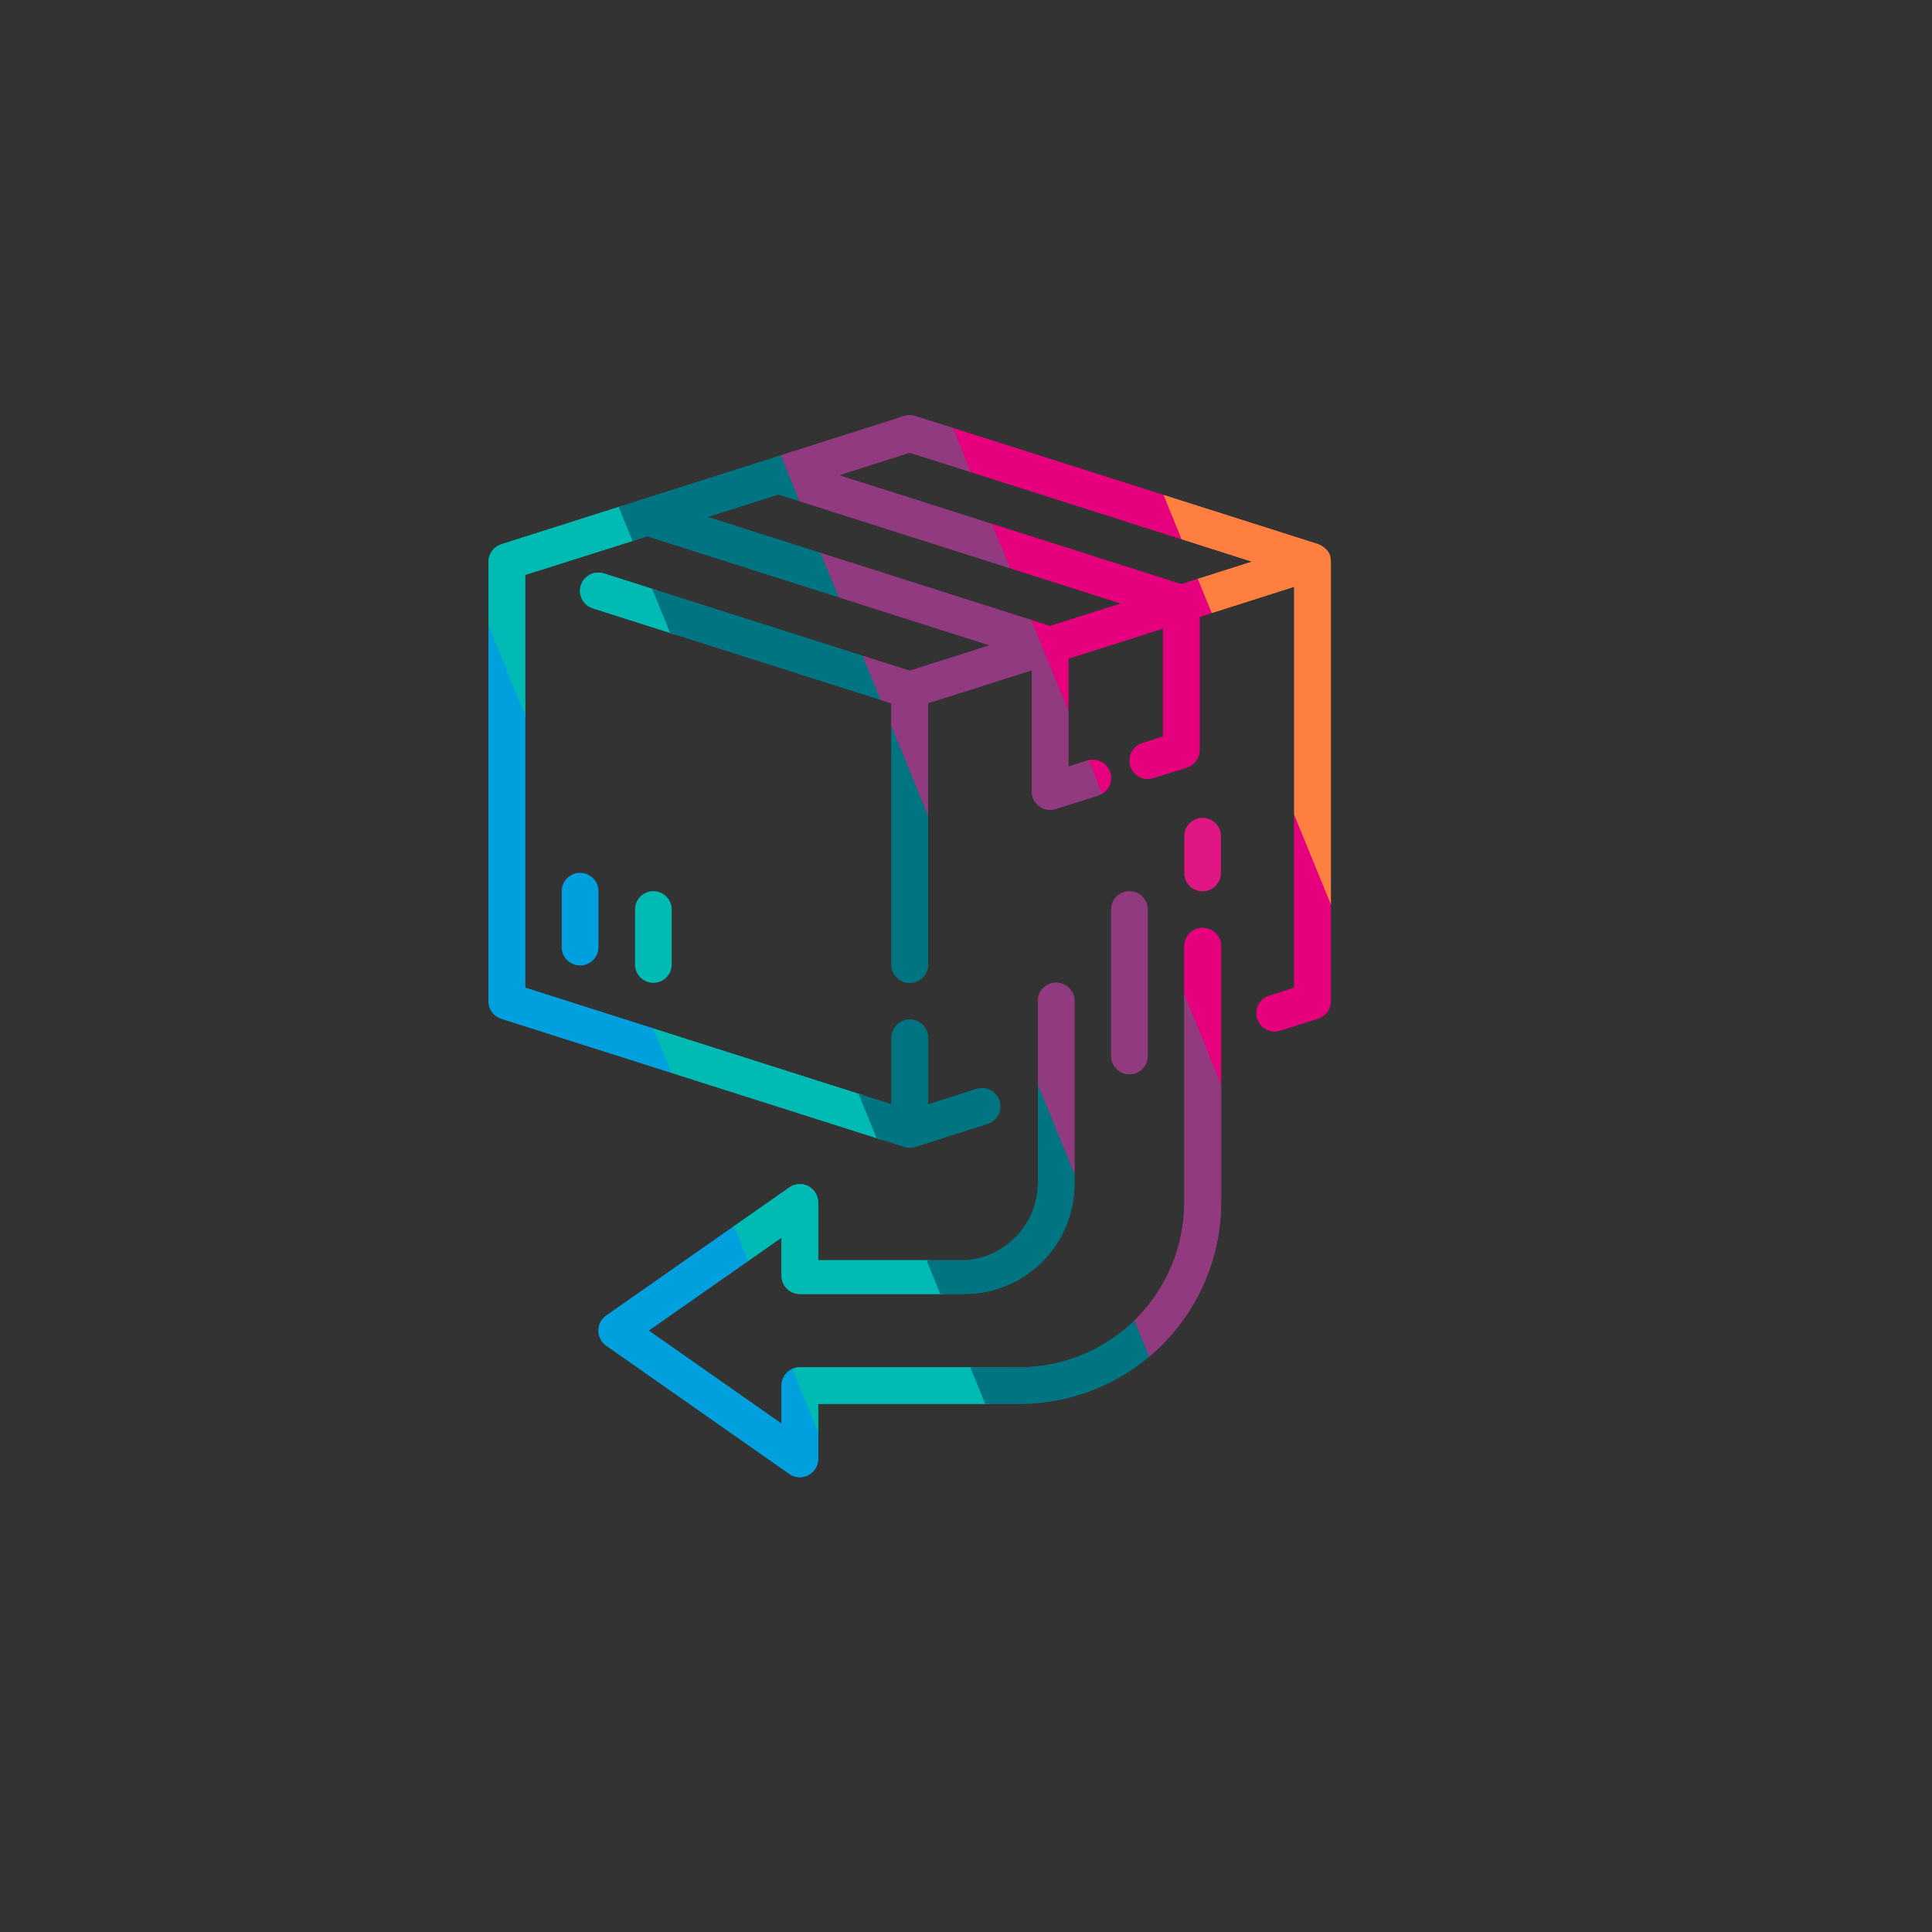
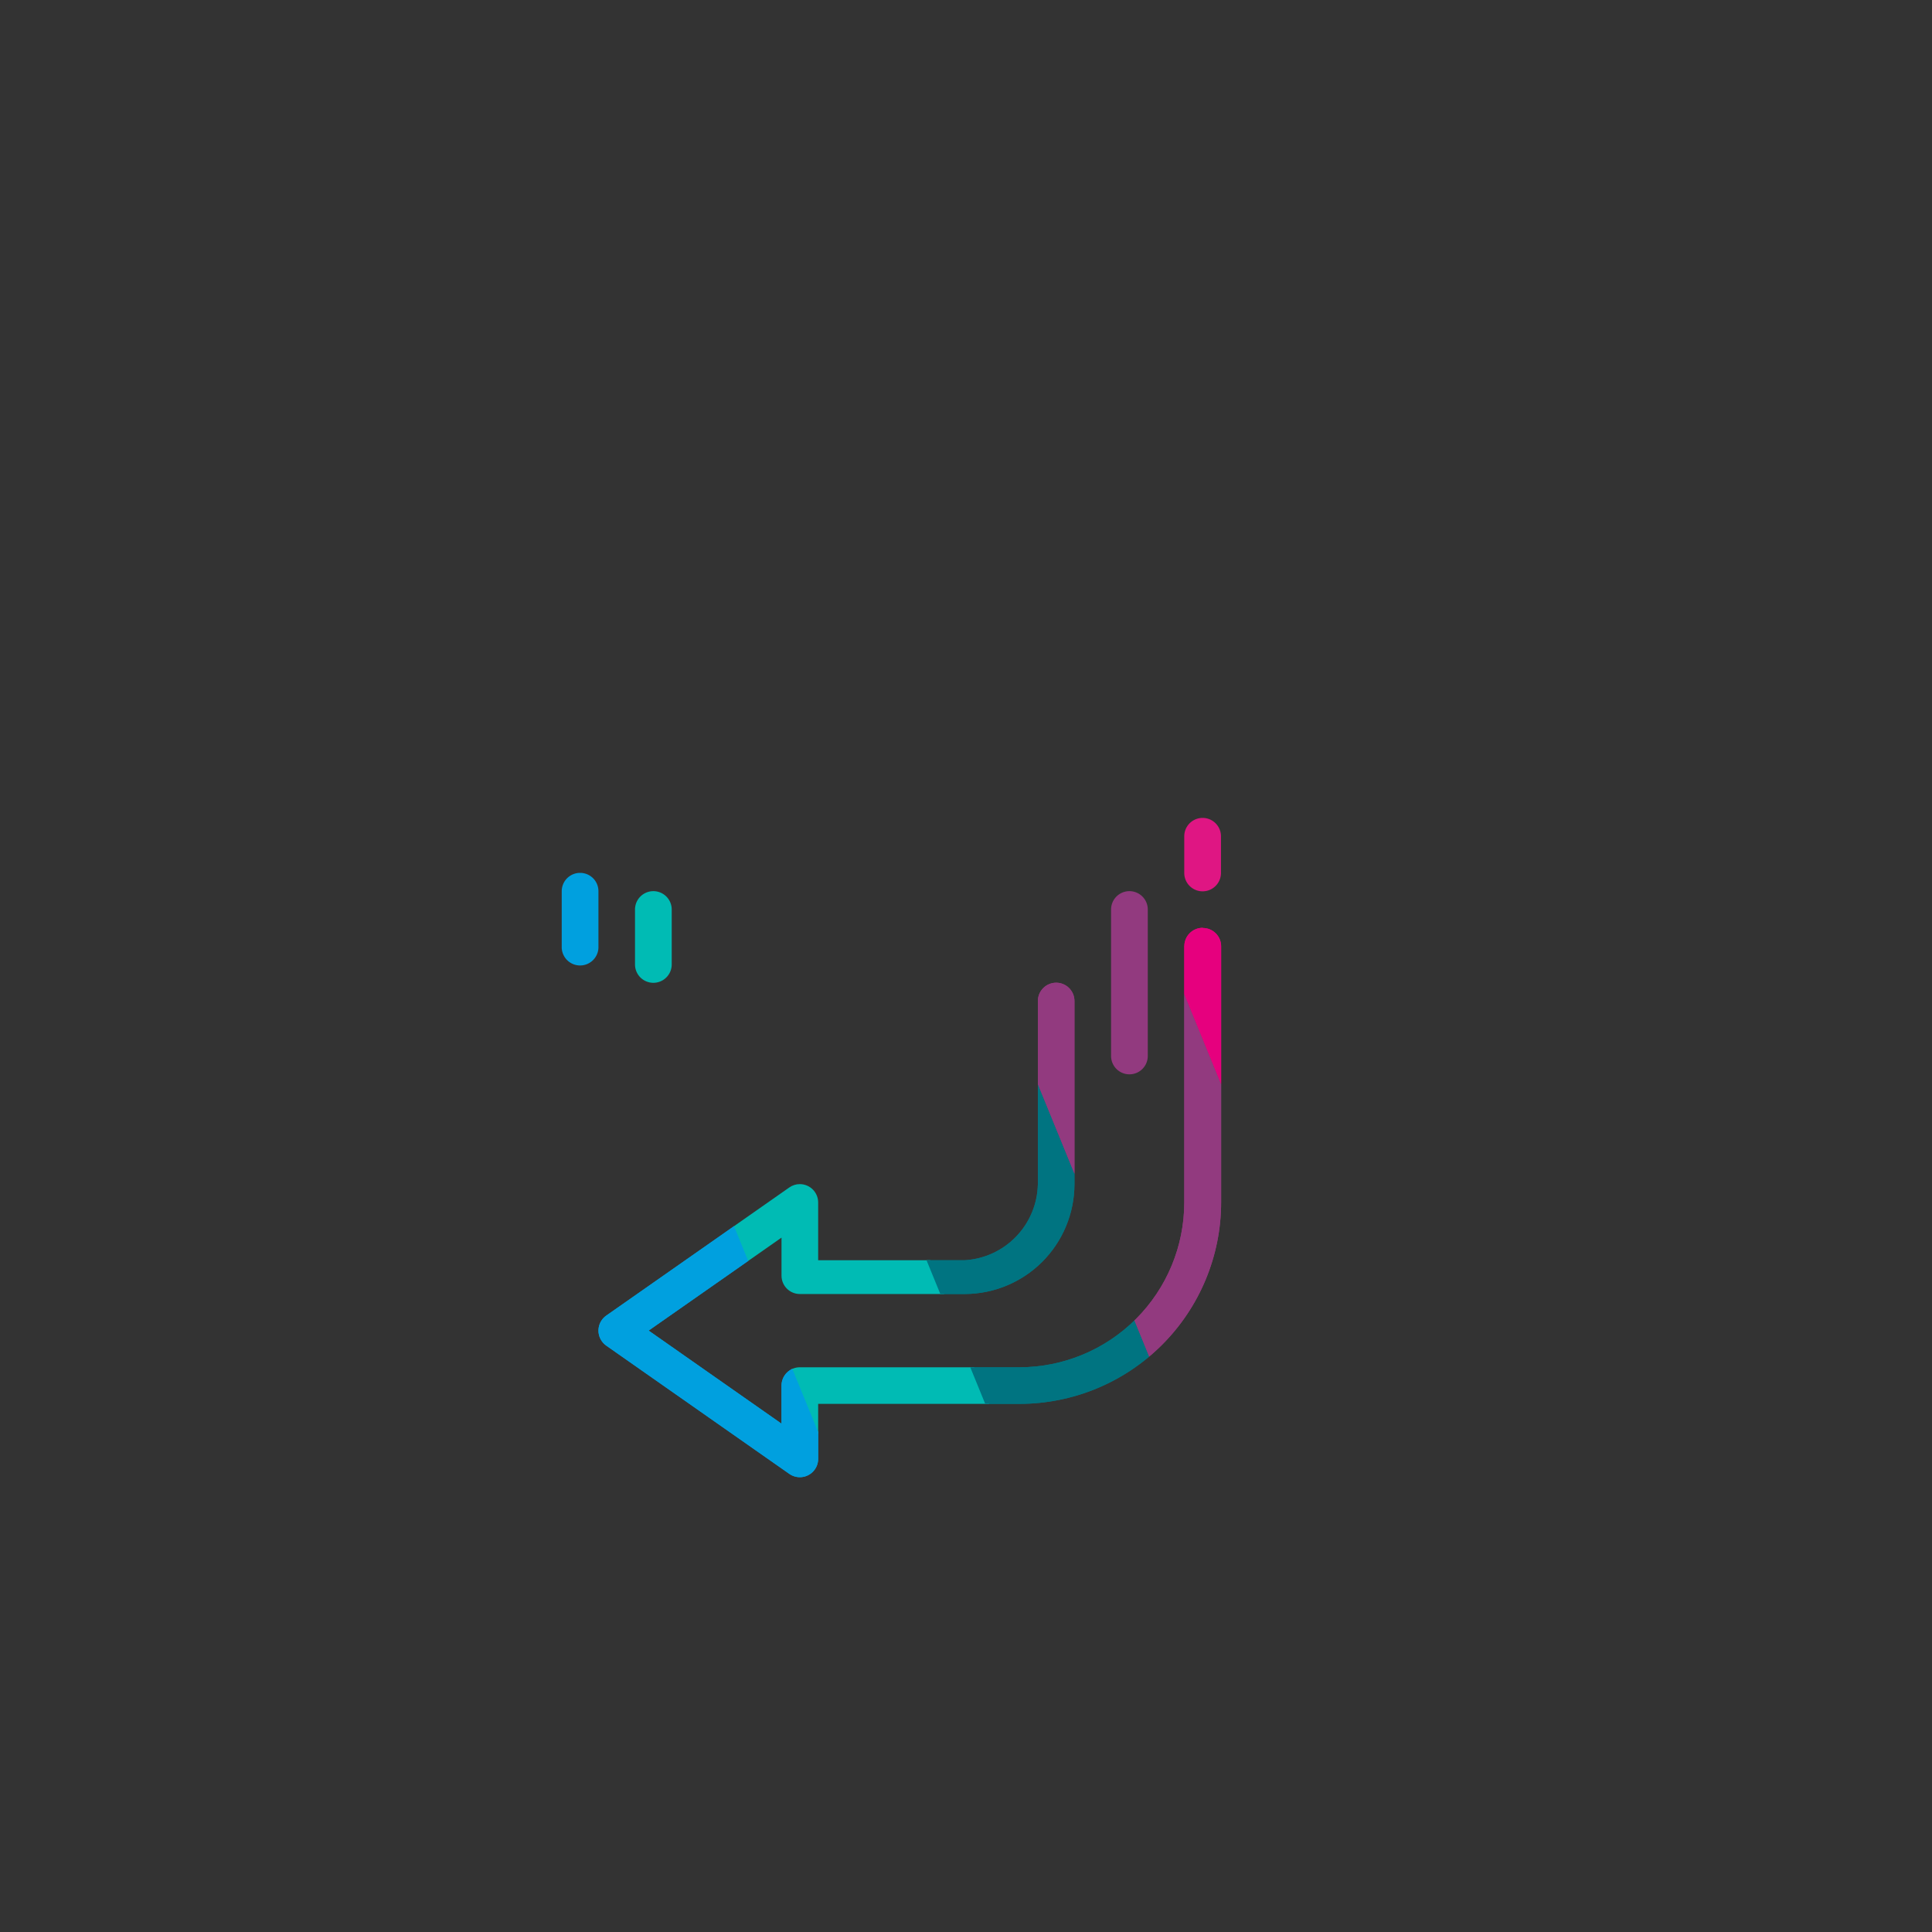
<svg xmlns="http://www.w3.org/2000/svg" width="100" height="100" viewBox="0 0 100 100">
  <rect x="0" y="0" width="100" height="100" fill="#333333" stroke="none" />
  <defs>
    <clipPath id="clip-path">
-       <path id="Tracé_20" data-name="Tracé 20" d="M85.443,95.7l3.665-1.165,17.722,5.644-3.665,1.165Zm6.793-2.161L95.9,92.369l17.723,5.644-3.665,1.165Zm3.379-3.059-20.85,6.633a.95.95,0,0,0-.663.91v22.738a.948.948,0,0,0,.663.91l20.85,6.633a.97.97,0,0,0,.575,0l3.791-1.207a.949.949,0,0,0-.575-1.806l-2.549.814v-3.445a.949.949,0,0,0-1.9,0V126.1L76,120.064V98.7l6.318-2,17.724,5.644-4.14,1.316L80.072,98.623a.947.947,0,1,0-.573,1.806l15.454,4.916v13.524a.949.949,0,0,0,1.9,0V105.338l5.371-1.706v6.279a.947.947,0,0,0,.945.949h0a.96.96,0,0,0,.286-.046l2.21-.7a.947.947,0,1,0-.574-1.806l-.978.311v-5.584l4.9-1.558v5.591l-1.076.342a.949.949,0,0,0,.284,1.852.936.936,0,0,0,.284-.046l1.739-.546a.952.952,0,0,0,.665-.91v-6.889l4.894-1.559v20.756l-1.233.393a.949.949,0,0,0,.392,1.856.986.986,0,0,0,.125-.035l.051-.018,1.9-.6a.949.949,0,0,0,.663-.91V98.012a.941.941,0,0,0-.042-.255h.007v-.033a.817.817,0,0,0-.242-.375.949.949,0,0,0-.182-.142c-.038-.02-.075-.04-.113-.057l-.084-.042L96.19,90.476a.943.943,0,0,0-.575,0" transform="translate(-74.102 -90.431)" fill="none" />
-     </clipPath>
+       </clipPath>
    <clipPath id="clip-path-2">
      <rect id="Rectangle_8" data-name="Rectangle 8" width="71.888" height="77.74" fill="none" />
    </clipPath>
    <clipPath id="clip-path-3">
      <path id="Tracé_23" data-name="Tracé 23" d="M141.765,265.6v13.269a8.537,8.537,0,0,1-8.519,8.53H121.865a.947.947,0,0,0-.947.947v1.972L114.04,285.5l6.878-4.812v1.97a.949.949,0,0,0,.947.949h8.53a5.693,5.693,0,0,0,5.686-5.688v-9.477a.947.947,0,0,0-.945-.949h0a.949.949,0,0,0-.949.949v9.477a4.023,4.023,0,0,1-3.791,3.94h-7.581v-2.991a.949.949,0,0,0-.948-.949.934.934,0,0,0-.546.173l-9.475,6.633a.948.948,0,0,0-.231,1.32.966.966,0,0,0,.231.233l9.478,6.64a.948.948,0,0,0,1.491-.777v-2.848h10.433a10.44,10.44,0,0,0,10.425-10.425v-13.26a.947.947,0,0,0-.947-.947h0l-.009-.009a.949.949,0,0,0-.949.947" transform="translate(-111.441 -264.653)" fill="none" />
    </clipPath>
    <clipPath id="clip-picto-retour-gratuit_new">
      <rect width="100" height="100" />
    </clipPath>
  </defs>
  <g id="picto-retour-gratuit_new" clip-path="url(#clip-picto-retour-gratuit_new)">
    <g id="Groupe_39" data-name="Groupe 39" transform="translate(14 7.715)">
      <g id="Groupe_4" data-name="Groupe 4" transform="translate(11.286 13.774)">
        <g id="Groupe_3" data-name="Groupe 3" clip-path="url(#clip-path)">
          <rect id="Rectangle_2" data-name="Rectangle 2" width="8.781" height="62.099" transform="translate(-3.364 2.767) rotate(-22.229)" fill="#00bbb4" />
          <rect id="Rectangle_3" data-name="Rectangle 3" width="8.781" height="62.099" transform="translate(-11.286 6.483) rotate(-22.229)" fill="#00a0df" />
          <rect id="Rectangle_4" data-name="Rectangle 4" width="8.781" height="62.099" transform="translate(4.595 -0.485) rotate(-22.229)" fill="#007481" />
-           <rect id="Rectangle_5" data-name="Rectangle 5" width="8.781" height="62.099" transform="translate(12.723 -3.807) rotate(-22.229)" fill="#923a7f" />
          <rect id="Rectangle_6" data-name="Rectangle 6" width="8.781" height="62.099" transform="translate(20.852 -7.13) rotate(-22.228)" fill="#e6007e" />
          <rect id="Rectangle_7" data-name="Rectangle 7" width="8.781" height="62.099" transform="translate(28.98 -10.451) rotate(-22.229)" fill="#ff7f40" />
        </g>
      </g>
      <g id="Groupe_6" data-name="Groupe 6">
        <g id="Groupe_5" data-name="Groupe 5" clip-path="url(#clip-path-2)">
          <path id="Tracé_21" data-name="Tracé 21" d="M99.9,245.981a.949.949,0,0,0-.949.949v2.851a.949.949,0,0,0,1.9.083q0-.042,0-.083V246.93a.947.947,0,0,0-.945-.949Z" transform="translate(-83.876 -208.516)" fill="#00a0df" />
          <path id="Tracé_22" data-name="Tracé 22" d="M123.877,253.154V256a.949.949,0,0,0,1.9,0v-2.844a.948.948,0,0,0-1.9,0" transform="translate(-105.009 -213.795)" fill="#00bbb4" />
        </g>
      </g>
      <g id="Groupe_8" data-name="Groupe 8" transform="translate(16.974 40.309)">
        <g id="Groupe_7" data-name="Groupe 7" clip-path="url(#clip-path-3)">
-           <rect id="Rectangle_9" data-name="Rectangle 9" width="8.781" height="62.099" transform="translate(-9.051 -23.768) rotate(-22.229)" fill="#00bbb4" />
          <rect id="Rectangle_10" data-name="Rectangle 10" width="8.781" height="62.099" transform="translate(-16.974 -20.053) rotate(-22.229)" fill="#00a0df" />
          <rect id="Rectangle_11" data-name="Rectangle 11" width="8.781" height="62.099" transform="translate(-1.092 -27.021) rotate(-22.229)" fill="#007481" />
          <rect id="Rectangle_12" data-name="Rectangle 12" width="8.781" height="62.099" transform="translate(7.036 -30.343) rotate(-22.229)" fill="#923a7f" />
          <rect id="Rectangle_13" data-name="Rectangle 13" width="8.781" height="62.099" transform="translate(15.165 -33.665) rotate(-22.228)" fill="#e6007e" />
          <rect id="Rectangle_14" data-name="Rectangle 14" width="8.781" height="62.099" transform="translate(23.293 -36.987) rotate(-22.229)" fill="#ff7f40" />
        </g>
      </g>
      <g id="Groupe_10" data-name="Groupe 10">
        <g id="Groupe_9" data-name="Groupe 9" clip-path="url(#clip-path-2)">
          <path id="Tracé_24" data-name="Tracé 24" d="M316.762,227.31Z" transform="translate(-268.516 -192.689)" fill="#fff" />
          <path id="Tracé_25" data-name="Tracé 25" d="M310.534,228.259v1.9a.949.949,0,0,0,1.9,0v-1.9a.949.949,0,1,0-1.9,0" transform="translate(-263.237 -192.689)" fill="#df1683" />
          <path id="Tracé_26" data-name="Tracé 26" d="M285.659,253.154v7.583a.949.949,0,1,0,1.9,0h0v-7.581a.949.949,0,0,0-1.9,0" transform="translate(-242.15 -213.795)" fill="#923a7f" />
          <path id="Tracé_27" data-name="Tracé 27" d="M291.887,252.209Z" transform="translate(-247.43 -213.795)" fill="#fff" />
        </g>
      </g>
      <g id="Groupe_12" data-name="Groupe 12" transform="translate(11.286 13.774)">
        <g id="Groupe_11" data-name="Groupe 11" clip-path="url(#clip-path)">
-           <rect id="Rectangle_16" data-name="Rectangle 16" width="8.781" height="62.099" transform="translate(-3.364 2.767) rotate(-22.229)" fill="#00bbb4" />
          <rect id="Rectangle_17" data-name="Rectangle 17" width="8.781" height="62.099" transform="translate(-11.286 6.483) rotate(-22.229)" fill="#00a0df" />
          <rect id="Rectangle_18" data-name="Rectangle 18" width="8.781" height="62.099" transform="translate(4.595 -0.485) rotate(-22.229)" fill="#007481" />
          <rect id="Rectangle_19" data-name="Rectangle 19" width="8.781" height="62.099" transform="translate(12.723 -3.807) rotate(-22.229)" fill="#923a7f" />
-           <rect id="Rectangle_20" data-name="Rectangle 20" width="8.781" height="62.099" transform="translate(20.852 -7.13) rotate(-22.228)" fill="#e6007e" />
          <rect id="Rectangle_21" data-name="Rectangle 21" width="8.781" height="62.099" transform="translate(28.98 -10.451) rotate(-22.229)" fill="#ff7f40" />
        </g>
      </g>
      <g id="Groupe_14" data-name="Groupe 14" transform="translate(16.974 40.309)">
        <g id="Groupe_13" data-name="Groupe 13" clip-path="url(#clip-path-3)">
          <rect id="Rectangle_22" data-name="Rectangle 22" width="8.781" height="62.099" transform="translate(-9.051 -23.768) rotate(-22.229)" fill="#00bbb4" />
          <rect id="Rectangle_23" data-name="Rectangle 23" width="8.781" height="62.099" transform="translate(-16.974 -20.053) rotate(-22.229)" fill="#00a0df" />
          <rect id="Rectangle_24" data-name="Rectangle 24" width="8.781" height="62.099" transform="translate(-1.092 -27.021) rotate(-22.229)" fill="#007481" />
          <rect id="Rectangle_25" data-name="Rectangle 25" width="8.781" height="62.099" transform="translate(7.036 -30.343) rotate(-22.229)" fill="#923a7f" />
          <rect id="Rectangle_26" data-name="Rectangle 26" width="8.781" height="62.099" transform="translate(15.165 -33.665) rotate(-22.228)" fill="#e6007e" />
          <rect id="Rectangle_27" data-name="Rectangle 27" width="8.781" height="62.099" transform="translate(23.293 -36.987) rotate(-22.229)" fill="#ff7f40" />
        </g>
      </g>
    </g>
  </g>
</svg>